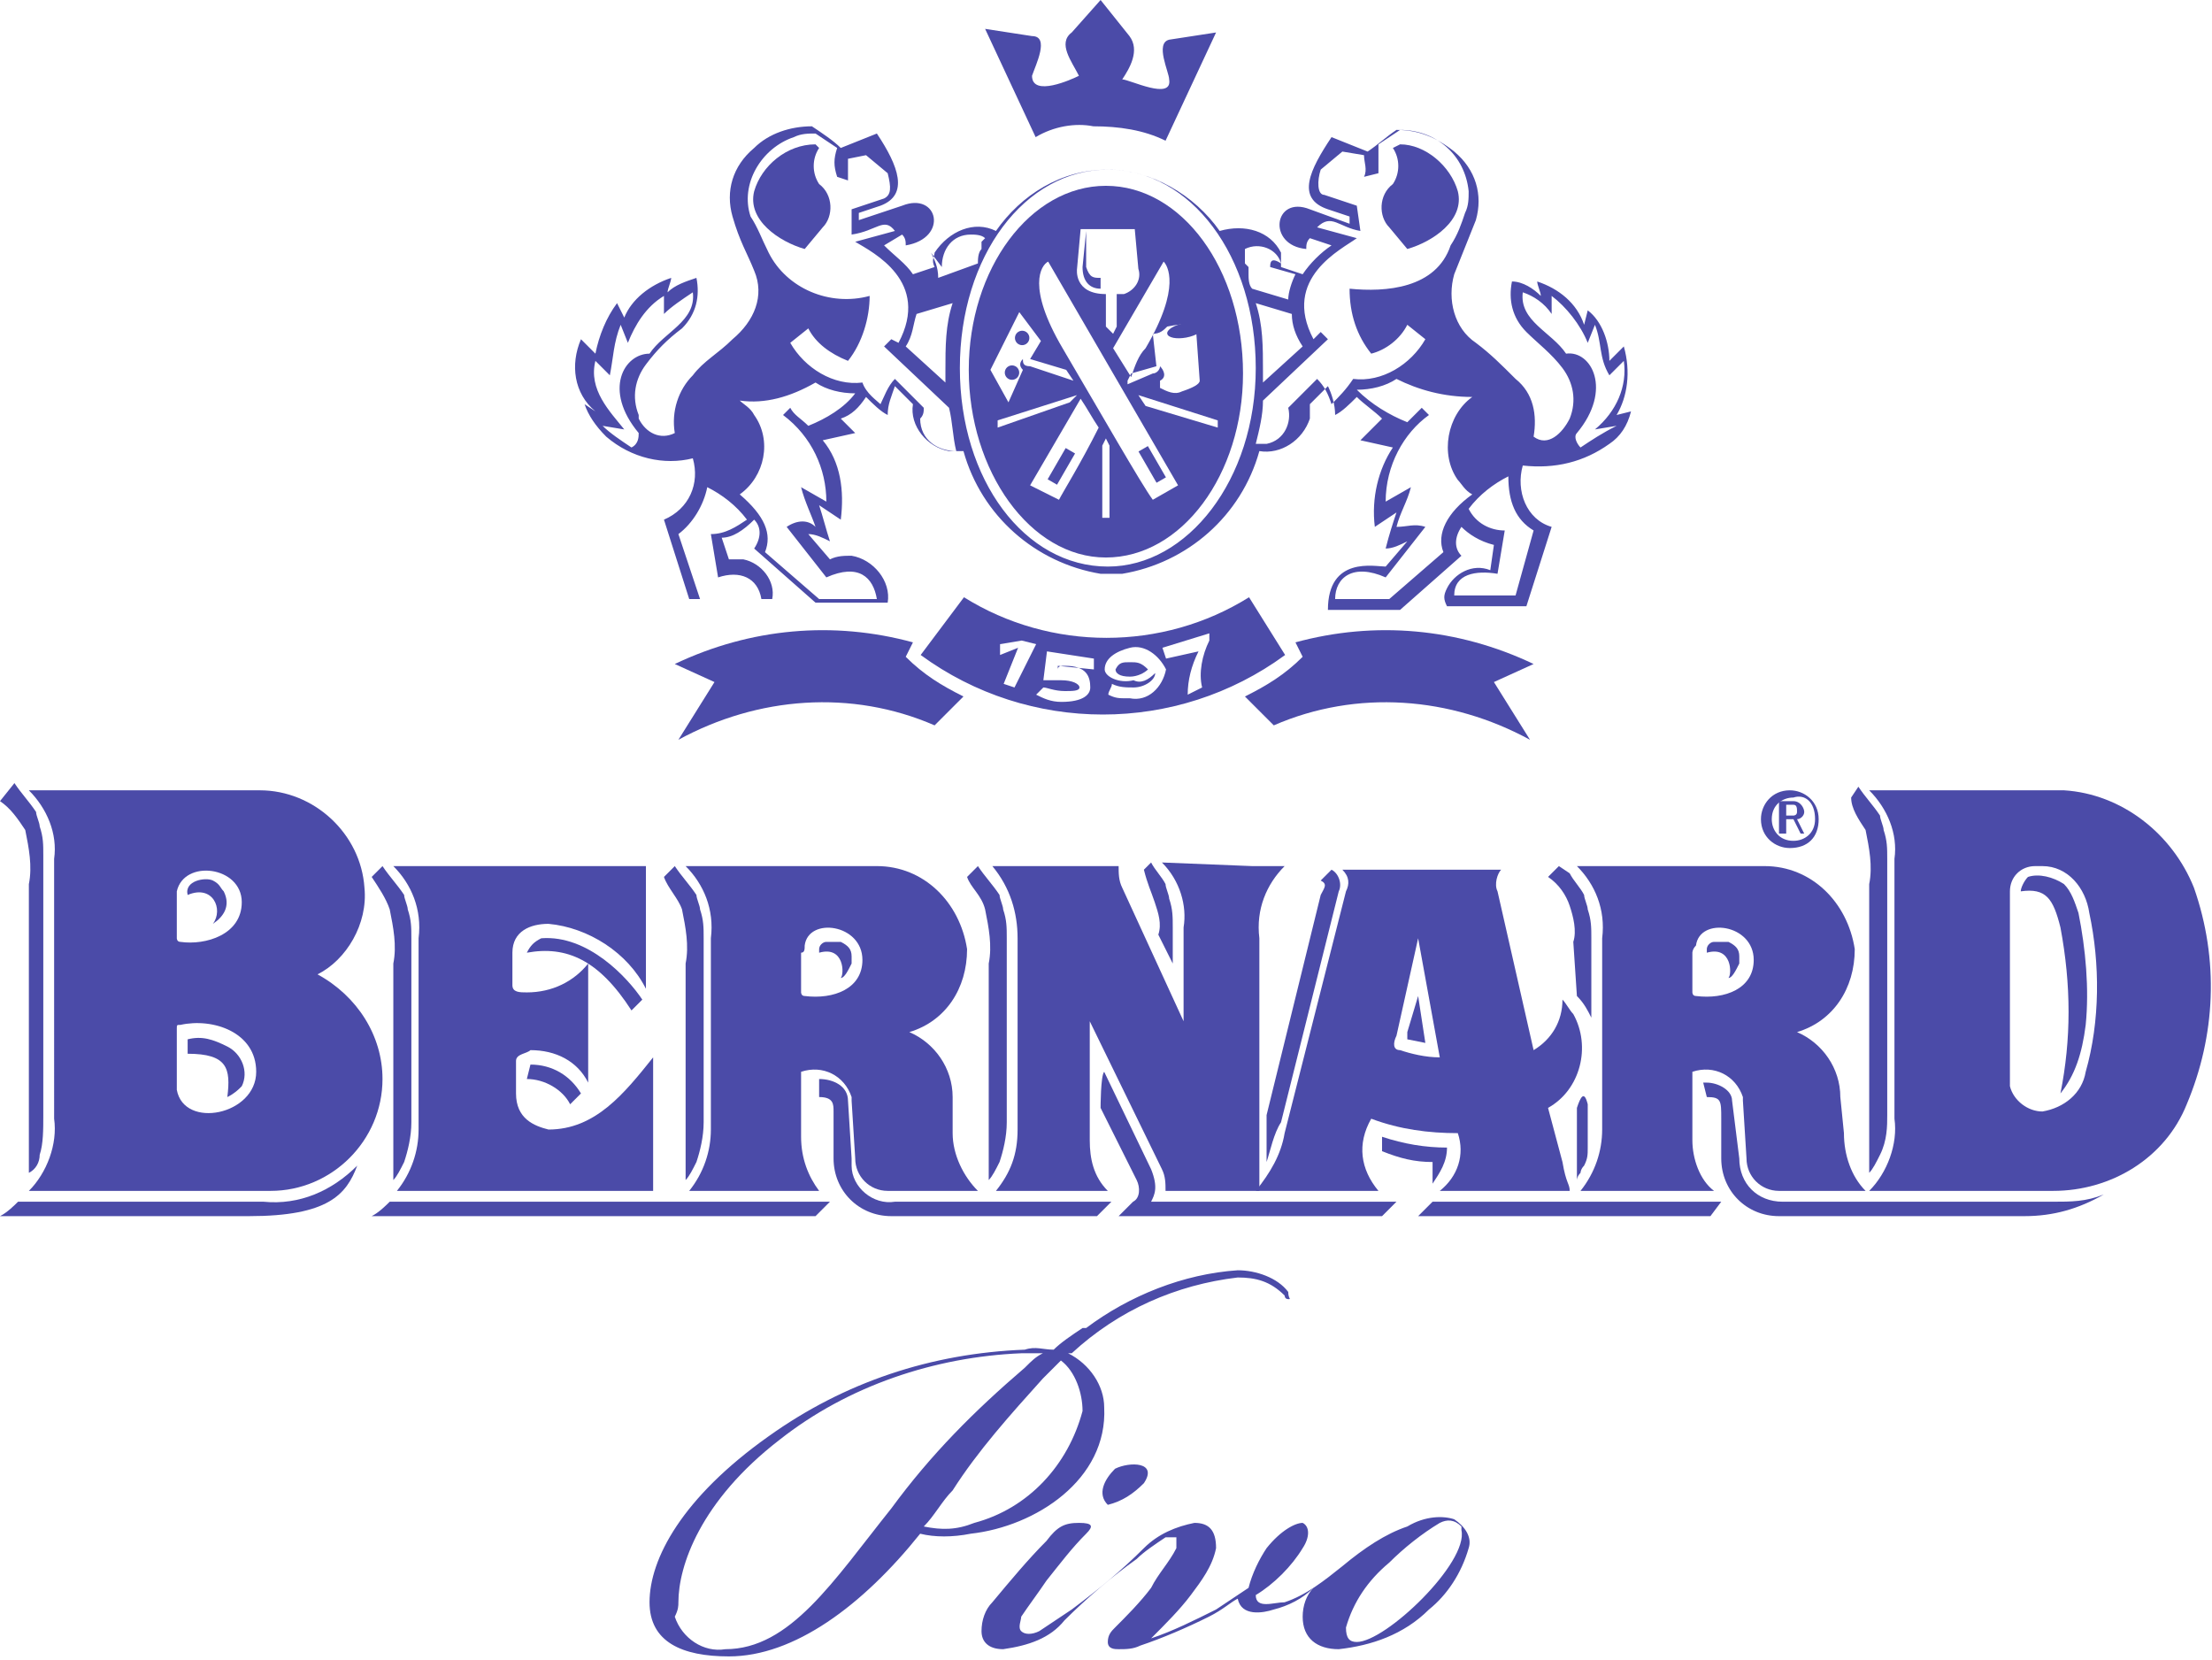
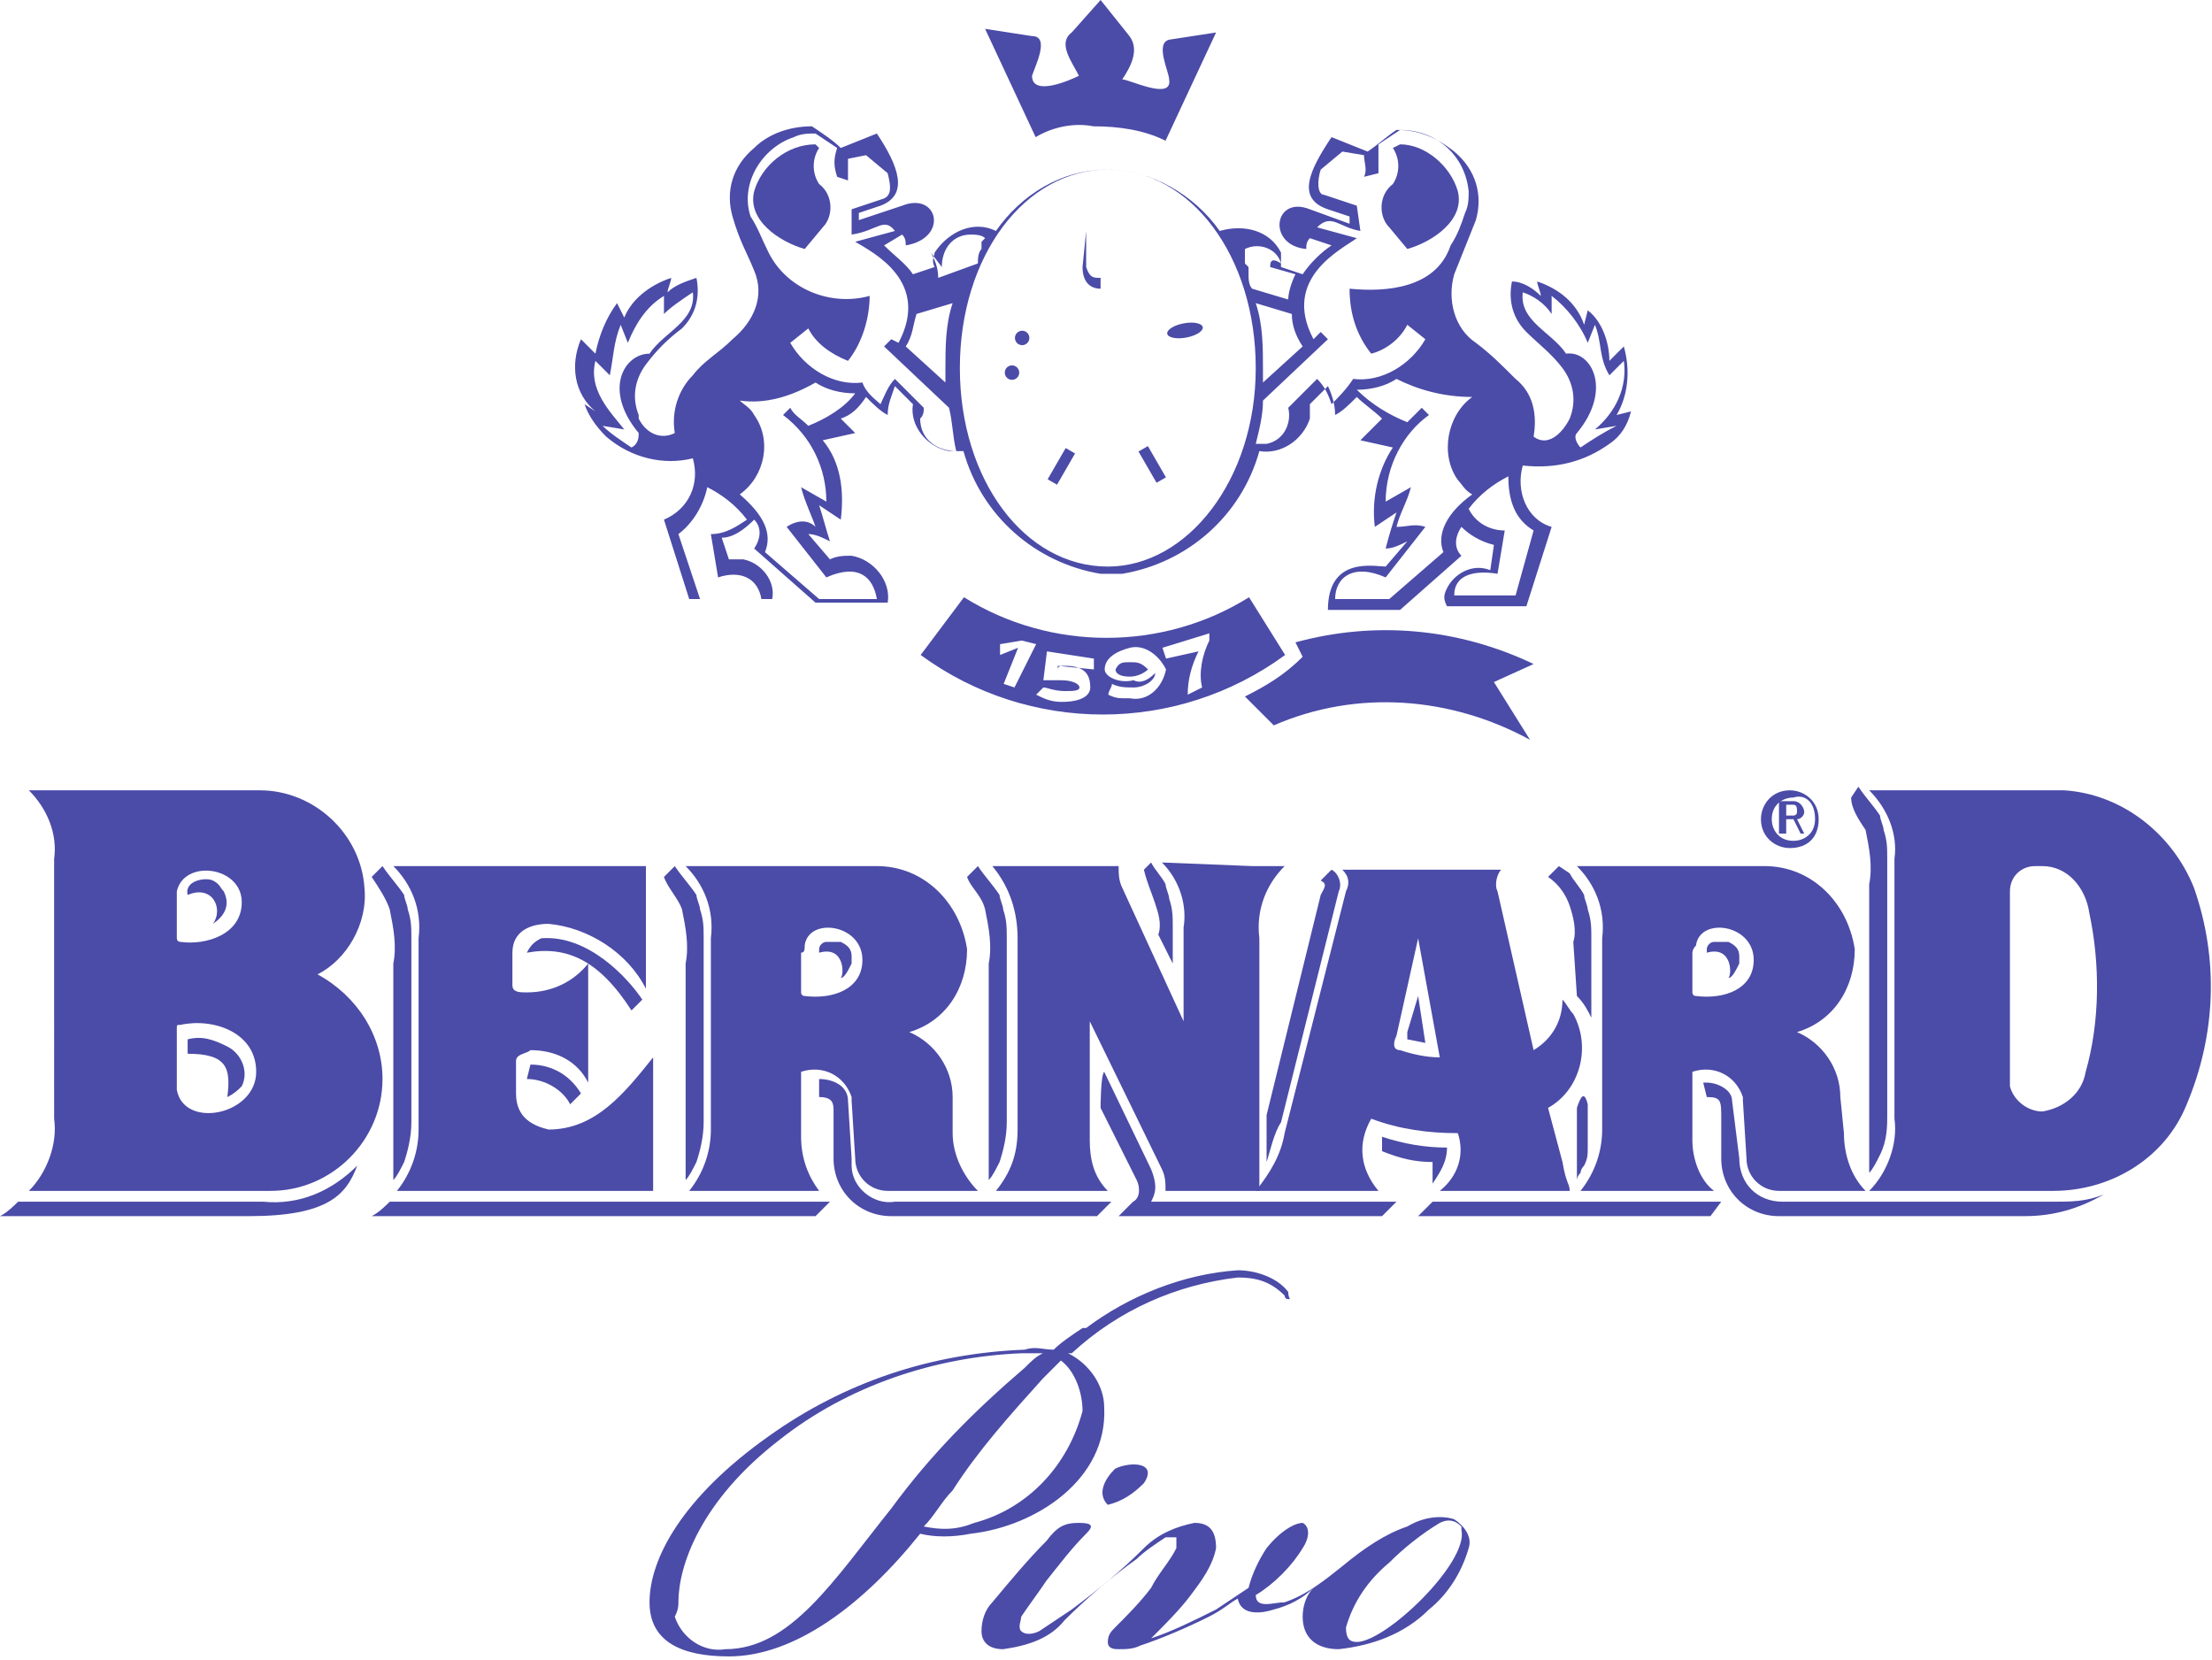
<svg xmlns="http://www.w3.org/2000/svg" version="1.1" id="Layer_1" x="0px" y="0px" viewBox="0 0 61.3 46" style="enable-background:new 0 0 61.3 46;" xml:space="preserve">
  <style type="text/css">
	.st0{fill:#4B4BA8;}
</style>
  <g id="logo-bernard" transform="translate(0)">
    <path id="Path_9731" class="st0" d="M28.7,3.8l-1.4-3l1.3,0.2c0.5,0,0.1,0.8,0,1.1c0,0.6,1.1,0.1,1.3,0c-0.2-0.4-0.6-0.9-0.2-1.2   L30.5,0l0.8,1c0.3,0.4,0,0.9-0.2,1.2c0.2,0,1.4,0.6,1.3,0c0-0.2-0.4-1,0-1.1l1.3-0.2l-1.4,3c-0.6-0.3-1.3-0.4-2-0.4   C29.8,3.4,29.2,3.5,28.7,3.8" />
    <g id="Group_6261" transform="translate(25.514 16.55)">
      <path id="Path_9732" class="st0" d="M5.8,1.8C5.6,1.8,5.5,1.8,5.4,2c0,0.1,0.1,0.2,0.4,0.2C6,2.2,6.2,2.1,6.3,2    C6.1,1.8,6,1.8,5.8,1.8z" />
      <path id="Path_9733" class="st0" d="M9.1,0C6.7,1.5,3.6,1.5,1.2,0L0,1.6c3,2.2,7.1,2.2,10.1,0L9.1,0z M2.6,2.5L2.3,2.4l0.4-1    L2.2,1.6l0-0.3l0.6-0.1l0.4,0.1L2.6,2.5z M4,1.9c0.6,0,0.7,0.3,0.7,0.6c0,0.2-0.2,0.4-0.8,0.4c-0.3,0-0.5-0.1-0.7-0.2l0.2-0.2    C3.5,2.5,3.7,2.6,4,2.6c0.2,0,0.4,0,0.4-0.1S4.2,2.3,3.9,2.3H3.4l0.1-0.8l1.3,0.2l0,0.3l-1-0.1V2C3.8,1.9,3.9,1.9,4,1.9L4,1.9z     M5.8,2.8H5.7c-0.2,0-0.3,0-0.5-0.1c0-0.1,0.1-0.2,0.1-0.3c0.2,0.1,0.4,0.1,0.6,0.1c0.3,0,0.6-0.2,0.6-0.4    C6.3,2.3,6.1,2.4,5.9,2.3C5.5,2.4,5.1,2.2,5.1,2c0-0.3,0.3-0.5,0.7-0.6c0.4-0.1,0.8,0.2,1,0.6C6.7,2.5,6.3,2.9,5.8,2.8L5.8,2.8z     M7.8,2.5L7.4,2.7c0-0.4,0.1-0.8,0.3-1.2L6.8,1.7L6.7,1.4L8,1l0,0.2C7.8,1.6,7.7,2.1,7.8,2.5L7.8,2.5z" />
    </g>
    <rect id="Rectangle_2589" x="31.8" y="12.4" transform="matrix(0.866 -0.5 0.5 0.866 -2.188 17.673)" class="st0" width="0.3" height="1" />
    <rect id="Rectangle_2590" x="28.9" y="12.8" transform="matrix(0.5 -0.866 0.866 0.5 3.498 31.909)" class="st0" width="1" height="0.3" />
    <path id="Path_9734" class="st0" d="M39.3,33.7h8.1l0.3-0.4h-8L39.3,33.7z" />
    <path id="Path_9735" class="st0" d="M30.5,30.7l1,2c0.1,0.2,0.1,0.5-0.1,0.6l-0.4,0.4h7.3l0.4-0.4h-6.8c0.1-0.2,0.2-0.4,0-0.9   l-1.3-2.7C30.5,29.8,30.5,30.7,30.5,30.7z" />
    <path id="Path_9736" class="st0" d="M39.5,28.9l-0.2-1.3L39,28.6c0,0.2,0,0.2,0,0.2L39.5,28.9z" />
    <path id="Path_9737" class="st0" d="M38.3,31.9c0.5,0.2,0.9,0.3,1.4,0.3c0,0.2,0,0.4,0,0.6c0.2-0.3,0.4-0.6,0.4-1   c-0.6,0-1.2-0.1-1.8-0.3V31.9" />
    <path id="Path_9738" class="st0" d="M36.6,24.8l-1.5,6.1v1.3c0.1-0.3,0.2-0.8,0.4-1.1l1.6-6.4c0.1-0.2,0-0.5-0.2-0.6l-0.3,0.3   C36.8,24.5,36.7,24.6,36.6,24.8" />
    <path id="Path_9739" class="st0" d="M47.9,27.1c0.1,0,0.2-0.2,0.3-0.4v-0.2c0-0.2-0.1-0.3-0.3-0.4c0,0-0.2,0-0.2,0h-0.2   c-0.1,0-0.2,0.1-0.2,0.2v0.1l0,0v0C48,26.2,48,27,47.9,27.1" />
    <path id="Path_9740" class="st0" d="M47.3,30.4c0.4,0,0.4,0.1,0.4,0.6l0,1.1c0,0.9,0.7,1.6,1.6,1.6h6.8c0.8,0,1.5-0.2,2.2-0.6   c-0.5,0.2-0.9,0.2-1.4,0.2h-7.5c-0.7,0-1.2-0.5-1.2-1.2l0,0L48,30.5C48,30.2,47.6,30,47.3,30c0,0,0,0-0.1,0L47.3,30.4z" />
    <path id="Path_9741" class="st0" d="M51.7,23c0.1,0.5,0.2,1,0.1,1.5v7.1c0,0.3,0,0.6,0,0.9c0.1-0.1,0.2-0.3,0.3-0.5   c0.2-0.4,0.2-0.8,0.2-1.1v-7.1c0-0.3,0-0.5-0.1-0.8l0,0c0-0.1-0.1-0.3-0.1-0.4c-0.2-0.3-0.4-0.5-0.6-0.8l-0.2,0.3   C51.3,22.4,51.5,22.7,51.7,23" />
    <path id="Path_9742" class="st0" d="M50.3,22.7c0,0.4-0.3,0.6-0.6,0.6c-0.4,0-0.6-0.3-0.6-0.6c0-0.4,0.3-0.6,0.6-0.6l0,0   C50,22,50.3,22.2,50.3,22.7 M50.4,22.7c0-0.5-0.4-0.8-0.8-0.8c-0.5,0-0.8,0.4-0.8,0.8c0,0.5,0.4,0.8,0.8,0.8   C50.1,23.5,50.4,23.2,50.4,22.7" />
    <path id="Path_9743" class="st0" d="M49.8,22.5c0,0.1-0.1,0.1-0.1,0.1h-0.2v-0.3h0.2C49.8,22.3,49.8,22.4,49.8,22.5 M50,23.1   l-0.2-0.4c0.1,0,0.2-0.1,0.2-0.2c0-0.1-0.1-0.3-0.3-0.3h-0.4v0.9h0.2v-0.4h0.2l0.2,0.4L50,23.1z" />
    <path id="Path_9744" class="st0" d="M47,26.2c0.1-0.8,1.6-0.6,1.6,0.4c0,0.8-0.8,1.1-1.6,1c-0.1,0-0.1-0.1-0.1-0.1v-1.1   C46.9,26.4,46.9,26.3,47,26.2 M51,30.4c0-0.8-0.5-1.5-1.2-1.8c1-0.3,1.6-1.2,1.6-2.3C51.2,25,50.2,24,48.9,24h-5.2   c0.5,0.5,0.8,1.2,0.7,2v5.3c0,0.6-0.2,1.2-0.6,1.7h3.7c-0.4-0.3-0.6-0.9-0.6-1.4v-1.8c0,0,0,0,0-0.1c0.6-0.2,1.2,0.1,1.4,0.7   c0,0,0,0.1,0,0.1l0.1,1.6c0,0.5,0.4,0.9,0.9,0.9c0,0,0.1,0,0.1,0h2.3c-0.4-0.4-0.6-1-0.6-1.6L51,30.4z" />
    <path id="Path_9745" class="st0" d="M34.7,24h0.9c-0.5,0.5-0.8,1.2-0.7,2v3.6l0,0V33h-2.6c0-0.2,0-0.4-0.1-0.6l-2-4.1v3.3l0,0   c0,0.5,0.1,1,0.5,1.4h-3.1c0.4-0.5,0.6-1,0.6-1.7V26c0-0.7-0.2-1.4-0.7-2H31c0,0.2,0,0.4,0.1,0.6l1.7,3.7v-2.6   c0.1-0.6-0.1-1.3-0.6-1.8L34.7,24L34.7,24z" />
    <path id="Path_9746" class="st0" d="M57.8,29.7c-0.1,0.6-0.6,1-1.2,1.1c-0.4,0-0.8-0.3-0.9-0.7c0,0,0,0,0,0v-5.4   c0-0.4,0.3-0.7,0.7-0.7c0.1,0,0.1,0,0.2,0c0.7,0,1.2,0.6,1.3,1.3C58.2,26.7,58.2,28.3,57.8,29.7 M60.8,24.6c-0.6-1.5-2-2.6-3.6-2.7   h-5.4c0.5,0.5,0.8,1.2,0.7,1.9V31c0.1,0.7-0.2,1.5-0.7,2h5.1c1.6,0,3.1-0.9,3.7-2.4C61.4,28.7,61.5,26.6,60.8,24.6" />
    <path id="Path_9747" class="st0" d="M22.3,26.2c0.1-0.8,1.6-0.6,1.6,0.4c0,0.8-0.8,1.1-1.6,1c-0.1,0-0.1-0.1-0.1-0.1v-1.1   C22.3,26.4,22.3,26.3,22.3,26.2 M26.4,30.4c0-0.8-0.5-1.5-1.2-1.8c1-0.3,1.6-1.2,1.6-2.3C26.6,25,25.6,24,24.3,24H19   c0.5,0.5,0.8,1.2,0.7,2v5.3c0,0.6-0.2,1.2-0.6,1.7h3.6c-0.3-0.4-0.5-0.9-0.5-1.5v-1.7c0,0,0,0,0-0.1c0.6-0.2,1.2,0.1,1.4,0.7   c0,0,0,0.1,0,0.1l0.1,1.6c0,0.5,0.4,0.9,0.9,0.9c0,0,0.1,0,0.1,0h2.4c-0.4-0.4-0.7-1-0.7-1.6L26.4,30.4z" />
    <path id="Path_9748" class="st0" d="M38.7,28.7l0.6-2.7l0.6,3.3c-0.4,0-0.8-0.1-1.1-0.2C38.6,29.1,38.6,28.9,38.7,28.7 M43.3,32.2   l-0.4-1.5c0.9-0.5,1.2-1.7,0.7-2.6c-0.1-0.1-0.2-0.3-0.3-0.4c0,0.6-0.3,1.1-0.8,1.4l-1-4.4c-0.1-0.2,0-0.5,0.1-0.6h-4.4   c0.2,0.2,0.2,0.4,0.1,0.6l-1.7,6.7c-0.1,0.6-0.4,1.1-0.8,1.6h3.4c-0.5-0.6-0.6-1.3-0.2-2c0.8,0.3,1.6,0.4,2.4,0.4   c0.2,0.6,0,1.2-0.5,1.6h3.6C43.5,32.8,43.4,32.8,43.3,32.2" />
    <path id="Path_9749" class="st0" d="M7.1,29.7c0,1.2-2,1.6-2.2,0.5v-1.7c0-0.1,0-0.1,0.1-0.1C5.9,28.2,7.1,28.6,7.1,29.7 M6.7,25   c0,0.9-1,1.2-1.7,1.1c-0.1,0-0.1-0.1-0.1-0.1v-1.3C5.1,23.8,6.7,24,6.7,25 M10.1,24.6c-0.1-1.5-1.4-2.7-2.9-2.7H0.8   c0.5,0.5,0.8,1.2,0.7,1.9V31c0.1,0.7-0.2,1.5-0.7,2h6.7c1.7,0,3.1-1.4,3.1-3.1c0-1.2-0.7-2.3-1.8-2.9C9.6,26.6,10.2,25.6,10.1,24.6   " />
    <path id="Path_9750" class="st0" d="M14.3,30.3v-0.9c0-0.2,0.3-0.2,0.4-0.3c0.7,0,1.3,0.3,1.6,0.9v-3.3c-0.4,0.5-1,0.8-1.7,0.8   c-0.2,0-0.4,0-0.4-0.2v-0.9c0-0.6,0.5-0.8,1-0.8c1.1,0.1,2.2,0.8,2.7,1.8v-3.4h-7c0.5,0.5,0.8,1.2,0.7,2v5.3c0,0.6-0.2,1.2-0.6,1.7   h7.1v-3.7c-0.8,1-1.6,2-2.9,2C14.8,31.2,14.3,31,14.3,30.3" />
    <path id="Path_9751" class="st0" d="M37.6,45.5c-0.2,0-0.3-0.1-0.3-0.4c0.2-0.7,0.6-1.3,1.2-1.8c0.4-0.4,0.9-0.8,1.4-1.1   c0.2-0.1,0.4-0.1,0.6,0.1c0,0,0,0.1,0,0.1C40.7,43.3,38.4,45.5,37.6,45.5 M30.7,41.7c0.4-0.1,0.7-0.3,1-0.6   c0.4-0.6-0.4-0.6-0.8-0.4C30.6,41,30.4,41.4,30.7,41.7C30.6,41.7,30.6,41.7,30.7,41.7 M37.2,43.4c-0.5,0.4-1,0.8-1.6,1   c-0.3,0-0.8,0.2-0.8-0.2c0.5-0.3,1-0.8,1.3-1.3c0.2-0.3,0.2-0.6,0-0.7c-0.2,0-0.6,0.2-1,0.7c-0.2,0.3-0.4,0.7-0.5,1.1   c-0.3,0.2-0.6,0.4-0.9,0.6c-0.6,0.3-1.2,0.6-1.8,0.8c0.4-0.4,0.8-0.8,1.1-1.2c0.3-0.4,0.6-0.8,0.7-1.3c0-0.5-0.2-0.7-0.6-0.7   c-0.5,0.1-1,0.3-1.4,0.7c-0.6,0.6-1.2,1.1-2,1.7c-0.3,0.2-0.6,0.4-0.9,0.6c-0.2,0.1-0.4,0.1-0.5,0c-0.1-0.1,0-0.3,0-0.4   c0.2-0.3,0.5-0.7,0.7-1c0.4-0.5,0.7-0.9,1.1-1.3c0.2-0.2,0.2-0.3-0.2-0.3s-0.6,0.1-0.9,0.5c-0.5,0.5-1,1.1-1.5,1.7   c-0.2,0.2-0.3,0.5-0.3,0.8c0,0.3,0.2,0.5,0.6,0.5l0,0c0.7-0.1,1.3-0.3,1.7-0.8c0.6-0.6,1.3-1.2,2-1.7c0.2-0.2,0.5-0.4,0.8-0.6   c0.1,0,0.2,0,0.3,0c0,0.1,0,0.2,0,0.3c-0.2,0.4-0.5,0.7-0.7,1.1c-0.3,0.4-0.7,0.8-1,1.1c-0.1,0.1-0.2,0.2-0.2,0.4   c0,0.2,0.2,0.2,0.3,0.2c0.2,0,0.4,0,0.6-0.1c0.6-0.2,1.3-0.5,1.9-0.8c0.4-0.2,0.6-0.4,0.8-0.5c0.1,0.5,0.7,0.4,1,0.3   c0.4-0.1,0.8-0.3,1.1-0.6c-0.2,0.2-0.3,0.5-0.3,0.8c0,0.6,0.4,0.9,1,0.9l0,0c0.9-0.1,1.8-0.4,2.5-1.1c0.5-0.4,0.9-1,1.1-1.7   c0.1-0.3-0.1-0.6-0.4-0.8C40,42,39.5,42,39,42.3C38.4,42.5,37.8,42.9,37.2,43.4 M18.8,44.4c0-1,0.6-2.8,2.8-4.5   c1.9-1.5,4.3-2.3,6.7-2.4c0.2,0,0.4,0,0.6,0c-0.2,0.1-0.3,0.2-0.5,0.4c-1.4,1.2-2.6,2.4-3.7,3.9c-1.6,2-2.8,3.9-4.6,3.9   c-0.6,0.1-1.2-0.3-1.4-0.9C18.8,44.6,18.8,44.5,18.8,44.4 M25.6,42.3c0.3-0.3,0.5-0.7,0.8-1c0.7-1.1,1.6-2.1,2.5-3.1l0.5-0.5   c0.4,0.3,0.6,0.9,0.6,1.4c-0.4,1.5-1.5,2.7-3,3.1C26.5,42.4,26.1,42.4,25.6,42.3 M25.5,42.5c0.4,0.1,0.9,0.1,1.4,0   c1.8-0.2,3.8-1.5,3.7-3.5c0-0.6-0.4-1.2-1-1.5c0,0,0.1,0,0.1,0c1.3-1.2,2.9-1.9,4.6-2.1c0.5,0,0.9,0.1,1.3,0.5c0,0,0,0.1,0.1,0.1   c0.1,0,0,0,0-0.2c-0.3-0.4-0.9-0.6-1.4-0.6c-1.5,0.1-3,0.7-4.2,1.6c0,0,0,0-0.1,0c-0.3,0.2-0.6,0.4-0.8,0.6c-0.3,0-0.5-0.1-0.8,0   c-2.6,0.1-5,0.9-7.1,2.4c-2.4,1.7-3.3,3.4-3.3,4.6c0,1.1,0.9,1.5,2.2,1.5C22,45.9,23.9,44.5,25.5,42.5" />
-     <path id="Path_9752" class="st0" d="M26.7,19.3c-0.6-0.3-1.1-0.6-1.6-1.1l0.2-0.4c-2.2-0.6-4.5-0.4-6.6,0.6l1.1,0.5l-1,1.6   c2.2-1.2,4.8-1.4,7.1-0.4L26.7,19.3z" />
    <path id="Path_9753" class="st0" d="M34.5,19.3c0.6-0.3,1.1-0.6,1.6-1.1l-0.2-0.4c2.2-0.6,4.5-0.4,6.6,0.6l-1.1,0.5l1,1.6   c-2.2-1.2-4.8-1.4-7.1-0.4L34.5,19.3z" />
    <path id="Path_9754" class="st0" d="M22.7,4.1c-0.2,0.3-0.2,0.7,0,1c0.4,0.3,0.4,0.9,0.1,1.2l-0.5,0.6c-0.7-0.2-1.6-0.8-1.4-1.6   C21.1,4.6,21.8,4,22.6,4L22.7,4.1z" />
    <path id="Path_9755" class="st0" d="M43.7,27.6c0.2,0.2,0.3,0.4,0.4,0.6V26c0-0.3,0-0.5-0.1-0.8l0,0c0-0.1-0.1-0.3-0.1-0.4l0,0   c-0.1-0.2-0.3-0.4-0.4-0.6l0,0L43.2,24l-0.3,0.3c0.3,0.2,0.5,0.5,0.6,0.8c0.1,0.3,0.2,0.7,0.1,1L43.7,27.6z" />
    <path id="Path_9756" class="st0" d="M32,25c0.1,0.3,0.2,0.6,0.1,0.9l0.4,0.8v-1c0-0.3,0-0.5-0.1-0.8l0,0c0-0.1-0.1-0.3-0.1-0.4l0,0   c-0.1-0.2-0.3-0.4-0.4-0.6l-0.2,0.2C31.8,24.5,31.9,24.7,32,25" />
    <path id="Path_9757" class="st0" d="M27.3,25.2c0.1,0.5,0.2,1,0.1,1.5v5.1c0,0.3,0,0.6,0,0.9c0.1-0.1,0.2-0.3,0.3-0.5   c0.1-0.3,0.2-0.7,0.2-1.1l0,0V26c0-0.3,0-0.5-0.1-0.8l0,0c0-0.1-0.1-0.3-0.1-0.4l0,0c-0.2-0.3-0.4-0.5-0.6-0.8l-0.3,0.3   C26.9,24.6,27.2,24.8,27.3,25.2" />
    <path id="Path_9758" class="st0" d="M18.9,25.2c0.1,0.5,0.2,1,0.1,1.5v5.1c0,0.3,0,0.6,0,0.9c0.1-0.1,0.2-0.3,0.3-0.5   c0.1-0.3,0.2-0.7,0.2-1.1l0,0V26c0-0.3,0-0.5-0.1-0.8l0,0c0-0.1-0.1-0.3-0.1-0.4l0,0c-0.2-0.3-0.4-0.5-0.6-0.8l-0.3,0.3   C18.5,24.6,18.8,24.9,18.9,25.2" />
    <path id="Path_9759" class="st0" d="M10.3,33.7h12.3l0.4-0.4H10.8C10.7,33.4,10.5,33.6,10.3,33.7" />
    <path id="Path_9760" class="st0" d="M22.7,30.4c0.4,0,0.4,0.2,0.4,0.4c0,0.4,0,0.9,0,1.3c0,0.9,0.7,1.6,1.6,1.6h5.7l0.4-0.4h-6   c-0.6,0.1-1.2-0.4-1.2-1c0-0.1,0-0.1,0-0.2l0,0l-0.1-1.6c0-0.4-0.4-0.6-0.8-0.6L22.7,30.4z" />
    <path id="Path_9761" class="st0" d="M10.8,25.2c0.1,0.5,0.2,1,0.1,1.5v5.1c0,0.3,0,0.6,0,0.9c0.1-0.1,0.2-0.3,0.3-0.5   c0.1-0.3,0.2-0.7,0.2-1.1l0,0V26c0-0.3,0-0.5-0.1-0.8l0,0c0-0.1-0.1-0.3-0.1-0.4l0,0c-0.2-0.3-0.4-0.5-0.6-0.8l-0.3,0.3   C10.5,24.6,10.7,24.9,10.8,25.2" />
    <path id="Path_9762" class="st0" d="M43.7,30.7v1l0,0v0.2c0,0.3,0,0.5,0,0.8c0,0,0-0.1,0.1-0.2l0,0c0,0,0-0.1,0.1-0.2   C44,32.1,44,32,44,31.8l0,0v-0.1l0,0v0l0,0v0l0,0v0l0,0v0l0,0v-1.1C43.9,30.2,43.8,30.4,43.7,30.7" />
-     <path id="Path_9763" class="st0" d="M57.1,30.3c0.3-1.5,0.3-3,0-4.6c-0.2-0.8-0.4-1.1-1.1-1c0-0.1,0.1-0.3,0.2-0.4   c0.3-0.1,0.7,0,1,0.2l0,0c0.2,0.2,0.3,0.5,0.4,0.8c0.2,1,0.3,2.1,0.2,3.1C57.7,29.2,57.5,29.8,57.1,30.3L57.1,30.3z" />
    <path id="Path_9764" class="st0" d="M0.5,33.3c-0.1,0.1-0.3,0.3-0.5,0.4h6.9c2.2,0,2.7-0.6,3-1.4c-0.7,0.7-1.6,1.1-2.6,1L0.5,33.3   L0.5,33.3z" />
-     <path id="Path_9765" class="st0" d="M0.7,23c0.1,0.5,0.2,1,0.1,1.5v7.1c0,0.3,0,0.6,0,0.9C1,32.4,1.1,32.2,1.1,32   c0.1-0.3,0.1-0.7,0.1-1.1l0,0v-7.2c0-0.3,0-0.5-0.1-0.8l0,0c0-0.1-0.1-0.3-0.1-0.4c-0.2-0.3-0.4-0.5-0.6-0.8L0,22.2   C0.3,22.4,0.5,22.7,0.7,23" />
    <path id="Path_9766" class="st0" d="M23.3,27.1c0.1,0,0.2-0.2,0.3-0.4v-0.2c0-0.2-0.1-0.3-0.3-0.4c0,0-0.2,0-0.2,0h-0.2   c-0.1,0-0.2,0.1-0.2,0.2v0.1l0,0v0C23.4,26.2,23.4,27,23.3,27.1" />
    <path id="Path_9767" class="st0" d="M6.3,30.4c0.1-0.8,0-1.2-1.1-1.2v-0.4c0.4-0.1,0.7,0,1.1,0.2c0.4,0.2,0.6,0.7,0.4,1.1   C6.6,30.2,6.5,30.3,6.3,30.4" />
    <path id="Path_9768" class="st0" d="M5.2,24.8c0.7-0.3,1,0.4,0.7,0.8h0c0.3-0.2,0.5-0.5,0.3-0.9c-0.1-0.1-0.1-0.2-0.3-0.3   C5.7,24.3,5.1,24.4,5.2,24.8" />
    <path id="Path_9769" class="st0" d="M14.6,26.4c1.1-0.2,2,0.2,2.9,1.6l0.3-0.3c-0.4-0.6-1.5-1.8-2.8-1.7   C14.8,26.1,14.7,26.2,14.6,26.4" />
    <path id="Path_9770" class="st0" d="M14.6,29.9c0.5,0,1,0.3,1.2,0.7l0.3-0.3c-0.3-0.5-0.8-0.8-1.4-0.8L14.6,29.9L14.6,29.9z" />
    <g id="Group_6262" transform="translate(26.847 5.149)">
      <ellipse id="Ellipse_2" transform="matrix(0.851 -0.525 0.525 0.851 -2.002 1.429)" class="st0" cx="1.5" cy="4.2" rx="0.2" ry="0.2" />
      <ellipse id="Ellipse_3" transform="matrix(0.851 -0.525 0.525 0.851 -2.553 1.381)" class="st0" cx="1.2" cy="5.2" rx="0.2" ry="0.2" />
-       <path id="Path_9771" class="st0" d="M3.8,0C1.7,0,0,2.3,0,5.1s1.7,5.2,3.8,5.2S7.6,8,7.6,5.2C7.6,2.3,5.9,0,3.8,0z M5.5,3.9    L5.5,3.9L5.5,3.9L5.5,3.9C6,3.8,6.3,3.8,6.3,4l0,0l0.1,1.4l0,0c0,0.1-0.2,0.2-0.5,0.3c-0.2,0.1-0.4,0-0.6-0.1l0-0.2c0,0,0,0,0,0    c0,0,0,0,0,0l0,0c0.2-0.1,0.1-0.3,0-0.4l0,0c0,0.1-0.1,0.2-0.2,0.2l0,0L4.4,5.5l0-0.1l0.1-0.2l0.7-0.2L5.1,4.1l0,0    C5.3,4.1,5.4,4,5.5,3.9L5.5,3.9z M4.9,4.5C4.7,4.7,4.6,5,4.5,5.3L4,4.5l1.4-2.4C5.5,2.2,5.9,2.8,4.9,4.5L4.9,4.5z M3,2.3l0.1-1.1    h1.5l0.1,1.1C4.8,2.6,4.6,2.9,4.3,3C4.2,3,4.1,3,4.1,3v0.9L4,4.1L3.8,3.9V3C2.9,3,3,2.3,3,2.3L3,2.3z M1.4,3.5L2,4.3L1.7,4.8    l1,0.3l0.2,0.3L1.7,5C1.5,5,1.5,4.9,1.5,4.8c0,0,0,0,0,0C1.4,4.9,1.4,5,1.5,5.1c0,0,0,0,0,0L1.1,6L0.6,5.1L1.4,3.5z M0.8,6.7    l0-0.2l2.2-0.7L2.8,6L0.8,6.7z M2.5,8.7L1.7,8.3l1.4-2.4c0.2,0.3,0.3,0.5,0.5,0.8C3.1,7.7,2.6,8.5,2.5,8.7L2.5,8.7z M3.9,9.2H3.7    v-2L3.8,7l0.1,0.2L3.9,9.2L3.9,9.2z M5.1,8.7C4.8,8.3,3.6,6.2,2.6,4.5c-1-1.7-0.6-2.3-0.4-2.4l3.6,6.2L5.1,8.7z M4.9,6.1L4.7,5.8    l2.2,0.7l0,0.2L4.9,6.1z" />
      <ellipse id="Ellipse_4" transform="matrix(0.983 -0.184 0.184 0.983 -0.642 1.18)" class="st0" cx="6" cy="4" rx="0.5" ry="0.2" />
    </g>
    <path id="Path_9772" class="st0" d="M30.5,8V7.7c-0.2,0-0.3,0-0.4-0.3l0-1l-0.1,1C30,7.8,30.2,8,30.5,8" />
    <path id="Path_9773" class="st0" d="M38.6,4.1c0.2,0.3,0.2,0.7,0,1c-0.4,0.3-0.4,0.9-0.1,1.2l0.5,0.6c0.7-0.2,1.6-0.8,1.4-1.6   C40.2,4.6,39.5,4,38.8,4L38.6,4.1z" />
    <path id="Path_9774" class="st0" d="M45,9.6l-0.4,0.4c0-0.5-0.2-1.1-0.6-1.4l-0.1,0.4c-0.2-0.6-0.7-1-1.3-1.2   c0,0.1,0.1,0.3,0.1,0.4c-0.2-0.2-0.5-0.4-0.8-0.4c-0.1,0.5,0,1,0.4,1.4c0.3,0.3,0.7,0.6,1,1c0.3,0.4,0.4,0.9,0.2,1.4   c-0.2,0.4-0.6,0.8-1,0.5c0.1-0.6,0-1.2-0.5-1.6c-0.4-0.4-0.7-0.7-1.1-1c-0.6-0.4-0.8-1.2-0.6-1.9c0.2-0.5,0.4-1,0.6-1.5   c0.2-0.7,0-1.4-0.6-1.9c-0.5-0.4-1-0.6-1.6-0.6c-0.3,0.2-0.5,0.4-0.8,0.6l-1-0.4c-0.6,0.9-1,1.7-0.1,2l0.6,0.2v0.2l-1.1-0.4   c-1-0.4-1.2,1-0.1,1.1c0-0.1,0-0.2,0.1-0.3l0.6,0.2c-0.3,0.2-0.6,0.5-0.8,0.8l-0.6-0.2c0-0.1,0-0.2,0-0.4c-0.3-0.6-1-0.8-1.7-0.6   c-0.7-1-1.9-1.7-3.1-1.7l0,0c-1.3,0-2.4,0.7-3.1,1.7c-0.6-0.3-1.3,0-1.7,0.6c0,0.1-0.1,0.2,0,0.4l-0.6,0.2   c-0.2-0.3-0.5-0.5-0.8-0.8L25,6.5c0.1,0.1,0.1,0.2,0.1,0.3C26.3,6.6,26,5.3,25,5.7l-1.2,0.4V5.9l0.6-0.2c0.8-0.3,0.5-1.1-0.1-2   l-1,0.4c-0.2-0.2-0.5-0.4-0.8-0.6c-0.6,0-1.2,0.2-1.6,0.6c-0.6,0.5-0.8,1.2-0.6,1.9c0.2,0.7,0.4,1,0.6,1.5c0.3,0.7,0,1.4-0.6,1.9   c-0.4,0.4-0.8,0.6-1.1,1c-0.4,0.4-0.6,1-0.5,1.6c-0.4,0.2-0.8,0-1-0.4c0,0,0-0.1,0-0.1c-0.2-0.5-0.1-1,0.2-1.4c0.3-0.4,0.6-0.7,1-1   c0.4-0.4,0.5-0.9,0.4-1.4c-0.3,0.1-0.6,0.2-0.8,0.4c0-0.1,0.1-0.3,0.1-0.4c-0.6,0.2-1.1,0.6-1.3,1.1l-0.2-0.4   c-0.3,0.4-0.5,0.9-0.6,1.4l-0.4-0.4c-0.3,0.7-0.2,1.5,0.4,2l-0.3-0.2c0.1,0.3,0.3,0.6,0.6,0.9c0.7,0.6,1.6,0.8,2.4,0.6   c0.2,0.7-0.1,1.4-0.8,1.7l0.7,2.2h2.3c0.1-0.5-0.3-1-0.8-1.1c-0.1,0-0.3,0-0.4,0L20,14.9c0.3,0,0.6-0.2,0.9-0.5   c0.2,0.2,0.2,0.5,0,0.8l1.7,1.5h2c0.1-0.6-0.4-1.2-1-1.3c-0.2,0-0.4,0-0.6,0.1l-0.6-0.7c0.2,0,0.4,0.1,0.6,0.2   c-0.1-0.3-0.2-0.7-0.3-1l0.6,0.4c0.1-0.8,0-1.6-0.5-2.2l0.9-0.2l-0.4-0.4c0.3-0.1,0.5-0.3,0.7-0.6c0.2,0.2,0.4,0.4,0.6,0.5   c0-0.3,0.1-0.5,0.2-0.8l0.5,0.5c-0.1,0.6,0.4,1.2,1,1.3c0.1,0,0.3,0,0.4,0c0.5,1.8,2,3.1,3.8,3.4h0.6c1.8-0.3,3.3-1.6,3.8-3.4   c0.6,0.1,1.2-0.3,1.4-0.9c0-0.1,0-0.3,0-0.4l0.5-0.5c0.1,0.2,0.2,0.5,0.2,0.8c0.2-0.1,0.4-0.3,0.6-0.5c0.2,0.2,0.5,0.4,0.7,0.6   l-0.6,0.6l0.9,0.2c-0.4,0.6-0.6,1.4-0.5,2.2l0.6-0.4c-0.1,0.3-0.2,0.6-0.3,1c0.2,0,0.4-0.1,0.6-0.2l-0.6,0.7   c-0.3,0-1.6-0.3-1.6,1.2h2l1.7-1.5c-0.2-0.2-0.2-0.5,0-0.8c0.2,0.2,0.5,0.4,0.9,0.5l-0.1,0.7c-0.5-0.2-1,0.1-1.2,0.5   c-0.1,0.2-0.1,0.3,0,0.5h2.2l0.7-2.2c-0.7-0.2-1-1-0.8-1.7c0.9,0.1,1.7-0.1,2.4-0.6c0.3-0.2,0.5-0.5,0.6-0.9l-0.4,0.1   C45.1,11,45.2,10.3,45,9.6z M17.5,12.4c-0.3-0.2-0.6-0.4-0.8-0.6l0.6,0.1c-0.4-0.5-1-1.1-0.8-1.9l0.4,0.4C17,9.9,17,9.5,17.2,9   l0.2,0.5c0.2-0.5,0.5-1,1-1.3l0,0.5c0.2-0.2,0.5-0.4,0.8-0.6c0.1,0.8-0.8,1.1-1.2,1.7c-0.7,0-1.3,1-0.3,2.2   C17.7,12.1,17.7,12.3,17.5,12.4z M35.2,7.4l0.7,0.2c-0.1,0.2-0.2,0.5-0.2,0.7L34.7,8c-0.1-0.1-0.1-0.3-0.1-0.4l0,0c0,0,0,0,0-0.1   l0,0c0,0,0,0,0-0.1v0c0,0,0,0,0,0c0,0,0,0,0,0v0c0,0,0,0,0,0c0,0,0,0,0,0v0c0,0-0.1-0.1-0.1-0.1V6.9c0,0,0,0,0,0c0,0,0,0,0,0v0   c0,0,0,0,0,0c0,0,0,0,0,0v0c0,0,0,0,0,0c0,0,0,0,0,0v0c0,0,0,0,0,0c0,0,0,0,0,0l0,0c0.4-0.2,0.9,0,1,0.4   C35.2,7.1,35.2,7.3,35.2,7.4z M34.8,8.4l1,0.3c0,0.3,0.1,0.6,0.3,0.9L35,10.6v-0.3C35,9.6,35,9,34.8,8.4L34.8,8.4z M26.1,7.4   c0-0.5,0.3-0.9,0.8-0.9c0.1,0,0.3,0,0.4,0.1l0,0l0,0v0c0,0,0,0,0,0c0,0,0,0,0,0v0c0,0,0,0,0,0c0,0,0,0,0,0v0c0,0,0,0,0,0   c0,0,0,0,0,0v0c0,0-0.1,0.1-0.1,0.1v0c0,0,0,0,0,0c0,0,0,0,0,0v0c0,0,0,0,0,0c0,0,0,0,0,0v0c0,0,0,0,0,0.1l0,0c0,0,0,0,0,0.1l0,0   c-0.1,0.1-0.1,0.3-0.1,0.4l-1.1,0.4c0-0.3-0.1-0.5-0.2-0.7L26.1,7.4z M26.2,10.6l-1.1-1c0.2-0.3,0.2-0.6,0.3-0.9l1-0.3   c-0.2,0.6-0.2,1.2-0.2,1.9L26.2,10.6z M19.7,14.8l0.2,1.2c0.6-0.2,1.1,0,1.2,0.6h-1.7l-0.6-1.8c0.4-0.3,0.7-0.8,0.8-1.3   c0.4,0.2,0.8,0.5,1.1,0.9C20.4,14.6,20.1,14.8,19.7,14.8z M22.4,11.8c-0.2-0.2-0.4-0.3-0.5-0.5l-0.2,0.2c0.8,0.6,1.2,1.5,1.2,2.4   l-0.7-0.4c0.1,0.4,0.3,0.8,0.4,1.1c-0.2-0.2-0.5-0.2-0.8,0l1.1,1.4c0.9-0.4,1.3,0,1.4,0.6h-1.6l-1.5-1.3c0.2-0.5,0-1-0.7-1.6   c0.7-0.5,0.9-1.5,0.4-2.2c-0.1-0.2-0.3-0.3-0.4-0.4c0.7,0.1,1.4-0.1,2.1-0.5c0.3,0.2,0.7,0.3,1.1,0.3   C23.4,11.3,22.9,11.6,22.4,11.8L22.4,11.8z M25.6,11.3l-0.8-0.8c-0.2,0.2-0.3,0.5-0.4,0.7c-0.1-0.1-0.4-0.3-0.5-0.6   c-0.8,0.1-1.6-0.4-2-1.1l0.5-0.4c0.2,0.4,0.6,0.7,1.1,0.9c0.4-0.5,0.6-1.2,0.6-1.8c-1.1,0.3-2.3-0.2-2.8-1.2   C21.1,6.6,21,6.3,20.8,6c-0.3-0.9,0.3-1.9,1.2-2.2c0.2-0.1,0.4-0.1,0.6-0.1l0.6,0.4c-0.1,0.3-0.1,0.5,0,0.8l0.3,0.1   c0-0.2,0-0.4,0-0.6L24,4.3l0.6,0.5c0.1,0.4,0.1,0.6-0.1,0.7l-0.9,0.3l0,0.7c0.7-0.1,0.9-0.5,1.2-0.1l-1.1,0.3   c0.5,0.3,2.1,1.1,1.2,2.8l-0.2-0.1l-0.2,0.2l1.8,1.7c0.1,0.4,0.1,0.8,0.2,1.2c-0.5,0-1-0.3-1-0.9C25.6,11.5,25.6,11.4,25.6,11.3   L25.6,11.3z M30.7,15.7c-2.3,0-4.1-2.4-4.1-5.5s1.8-5.5,4.1-5.5s4.1,2.4,4.1,5.5S32.9,15.7,30.7,15.7L30.7,15.7z M36.9,11.2   c-0.1-0.3-0.2-0.5-0.4-0.7l-0.8,0.8c0.1,0.4-0.1,0.9-0.6,1c-0.1,0-0.2,0-0.3,0c0.1-0.4,0.2-0.8,0.2-1.2l1.8-1.7l-0.2-0.2l-0.2,0.2   c-0.9-1.7,0.8-2.5,1.2-2.8l-1.1-0.3c0.4-0.4,0.6,0,1.2,0.1l-0.1-0.7l-0.9-0.3c-0.2,0-0.2-0.4-0.1-0.7l0.6-0.5l0.6,0.1   c0,0.2,0.1,0.4,0,0.6l0.4-0.1c0-0.3,0-0.5,0-0.8l0.6-0.4c1,0,1.8,0.7,1.9,1.7c0,0.2,0,0.4-0.1,0.6c-0.1,0.3-0.2,0.6-0.4,0.9   C39.8,8,38.4,8.1,37.4,8c0,0.7,0.2,1.3,0.6,1.8C38.4,9.7,38.8,9.4,39,9l0.5,0.4c-0.4,0.7-1.2,1.2-2,1.1   C37.3,10.8,37.1,11,36.9,11.2L36.9,11.2z M40,15.3l-1.5,1.3H37c0-0.6,0.5-1,1.4-0.6l1.1-1.4c-0.3-0.1-0.5,0-0.8,0   c0.1-0.4,0.3-0.7,0.4-1.1l-0.7,0.4c0-1,0.5-1.9,1.2-2.4l-0.2-0.2L39,11.7c-0.5-0.2-1-0.5-1.4-0.9c0.4,0,0.8-0.1,1.1-0.3   c0.6,0.3,1.3,0.5,2.1,0.5c-0.7,0.5-0.9,1.6-0.4,2.3c0.1,0.1,0.2,0.3,0.4,0.4C40.1,14.2,39.8,14.8,40,15.3L40,15.3z M42.5,14.7   L42,16.5h-1.7c0-0.6,0.6-0.7,1.2-0.6l0.2-1.2c-0.4,0-0.8-0.2-1-0.6c0.3-0.4,0.7-0.7,1.1-0.9C41.8,13.9,42,14.4,42.5,14.7L42.5,14.7   z M43.8,12.4c-0.1-0.1-0.2-0.3-0.1-0.4c0,0,0,0,0,0c1-1.2,0.4-2.3-0.3-2.2c-0.4-0.6-1.3-0.9-1.2-1.7c0.3,0.1,0.6,0.3,0.8,0.6l0-0.5   c0.4,0.3,0.8,0.8,1,1.3L44.2,9c0.2,0.5,0.1,0.9,0.4,1.4L45,10c0.1,0.7-0.2,1.4-0.8,1.9l0.6-0.1C44.4,12,44.1,12.2,43.8,12.4   L43.8,12.4z" />
  </g>
</svg>